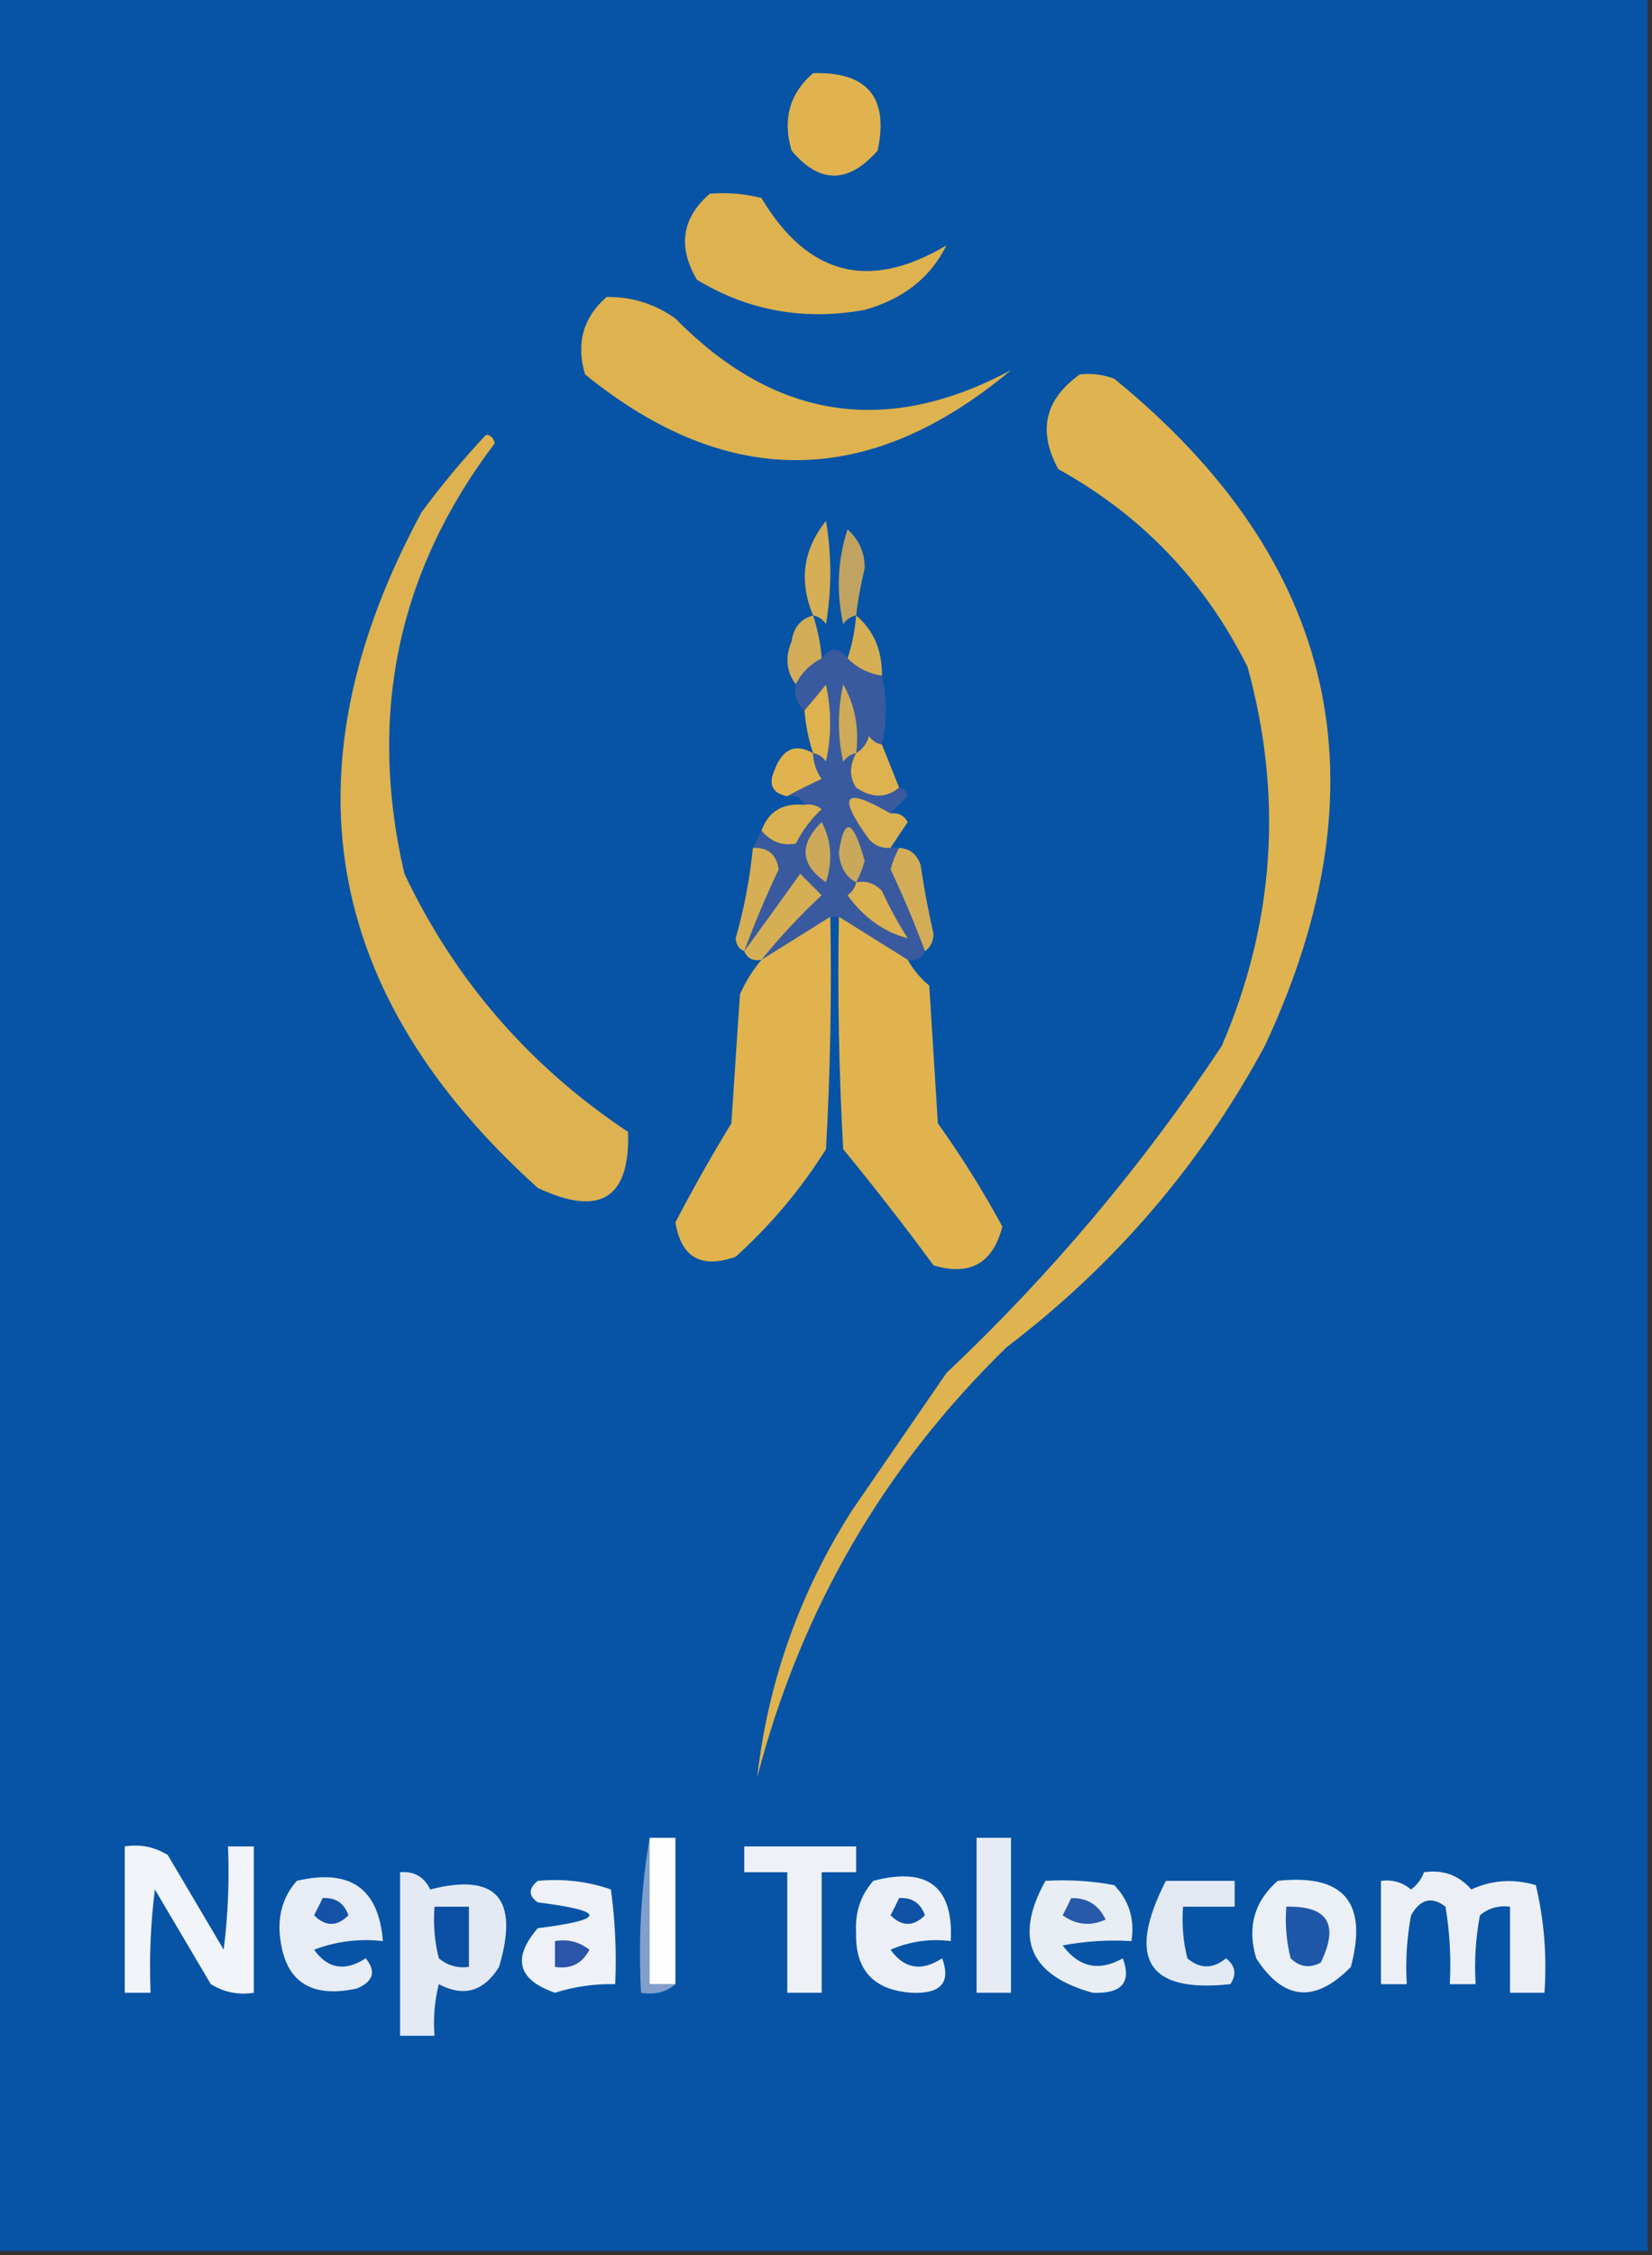
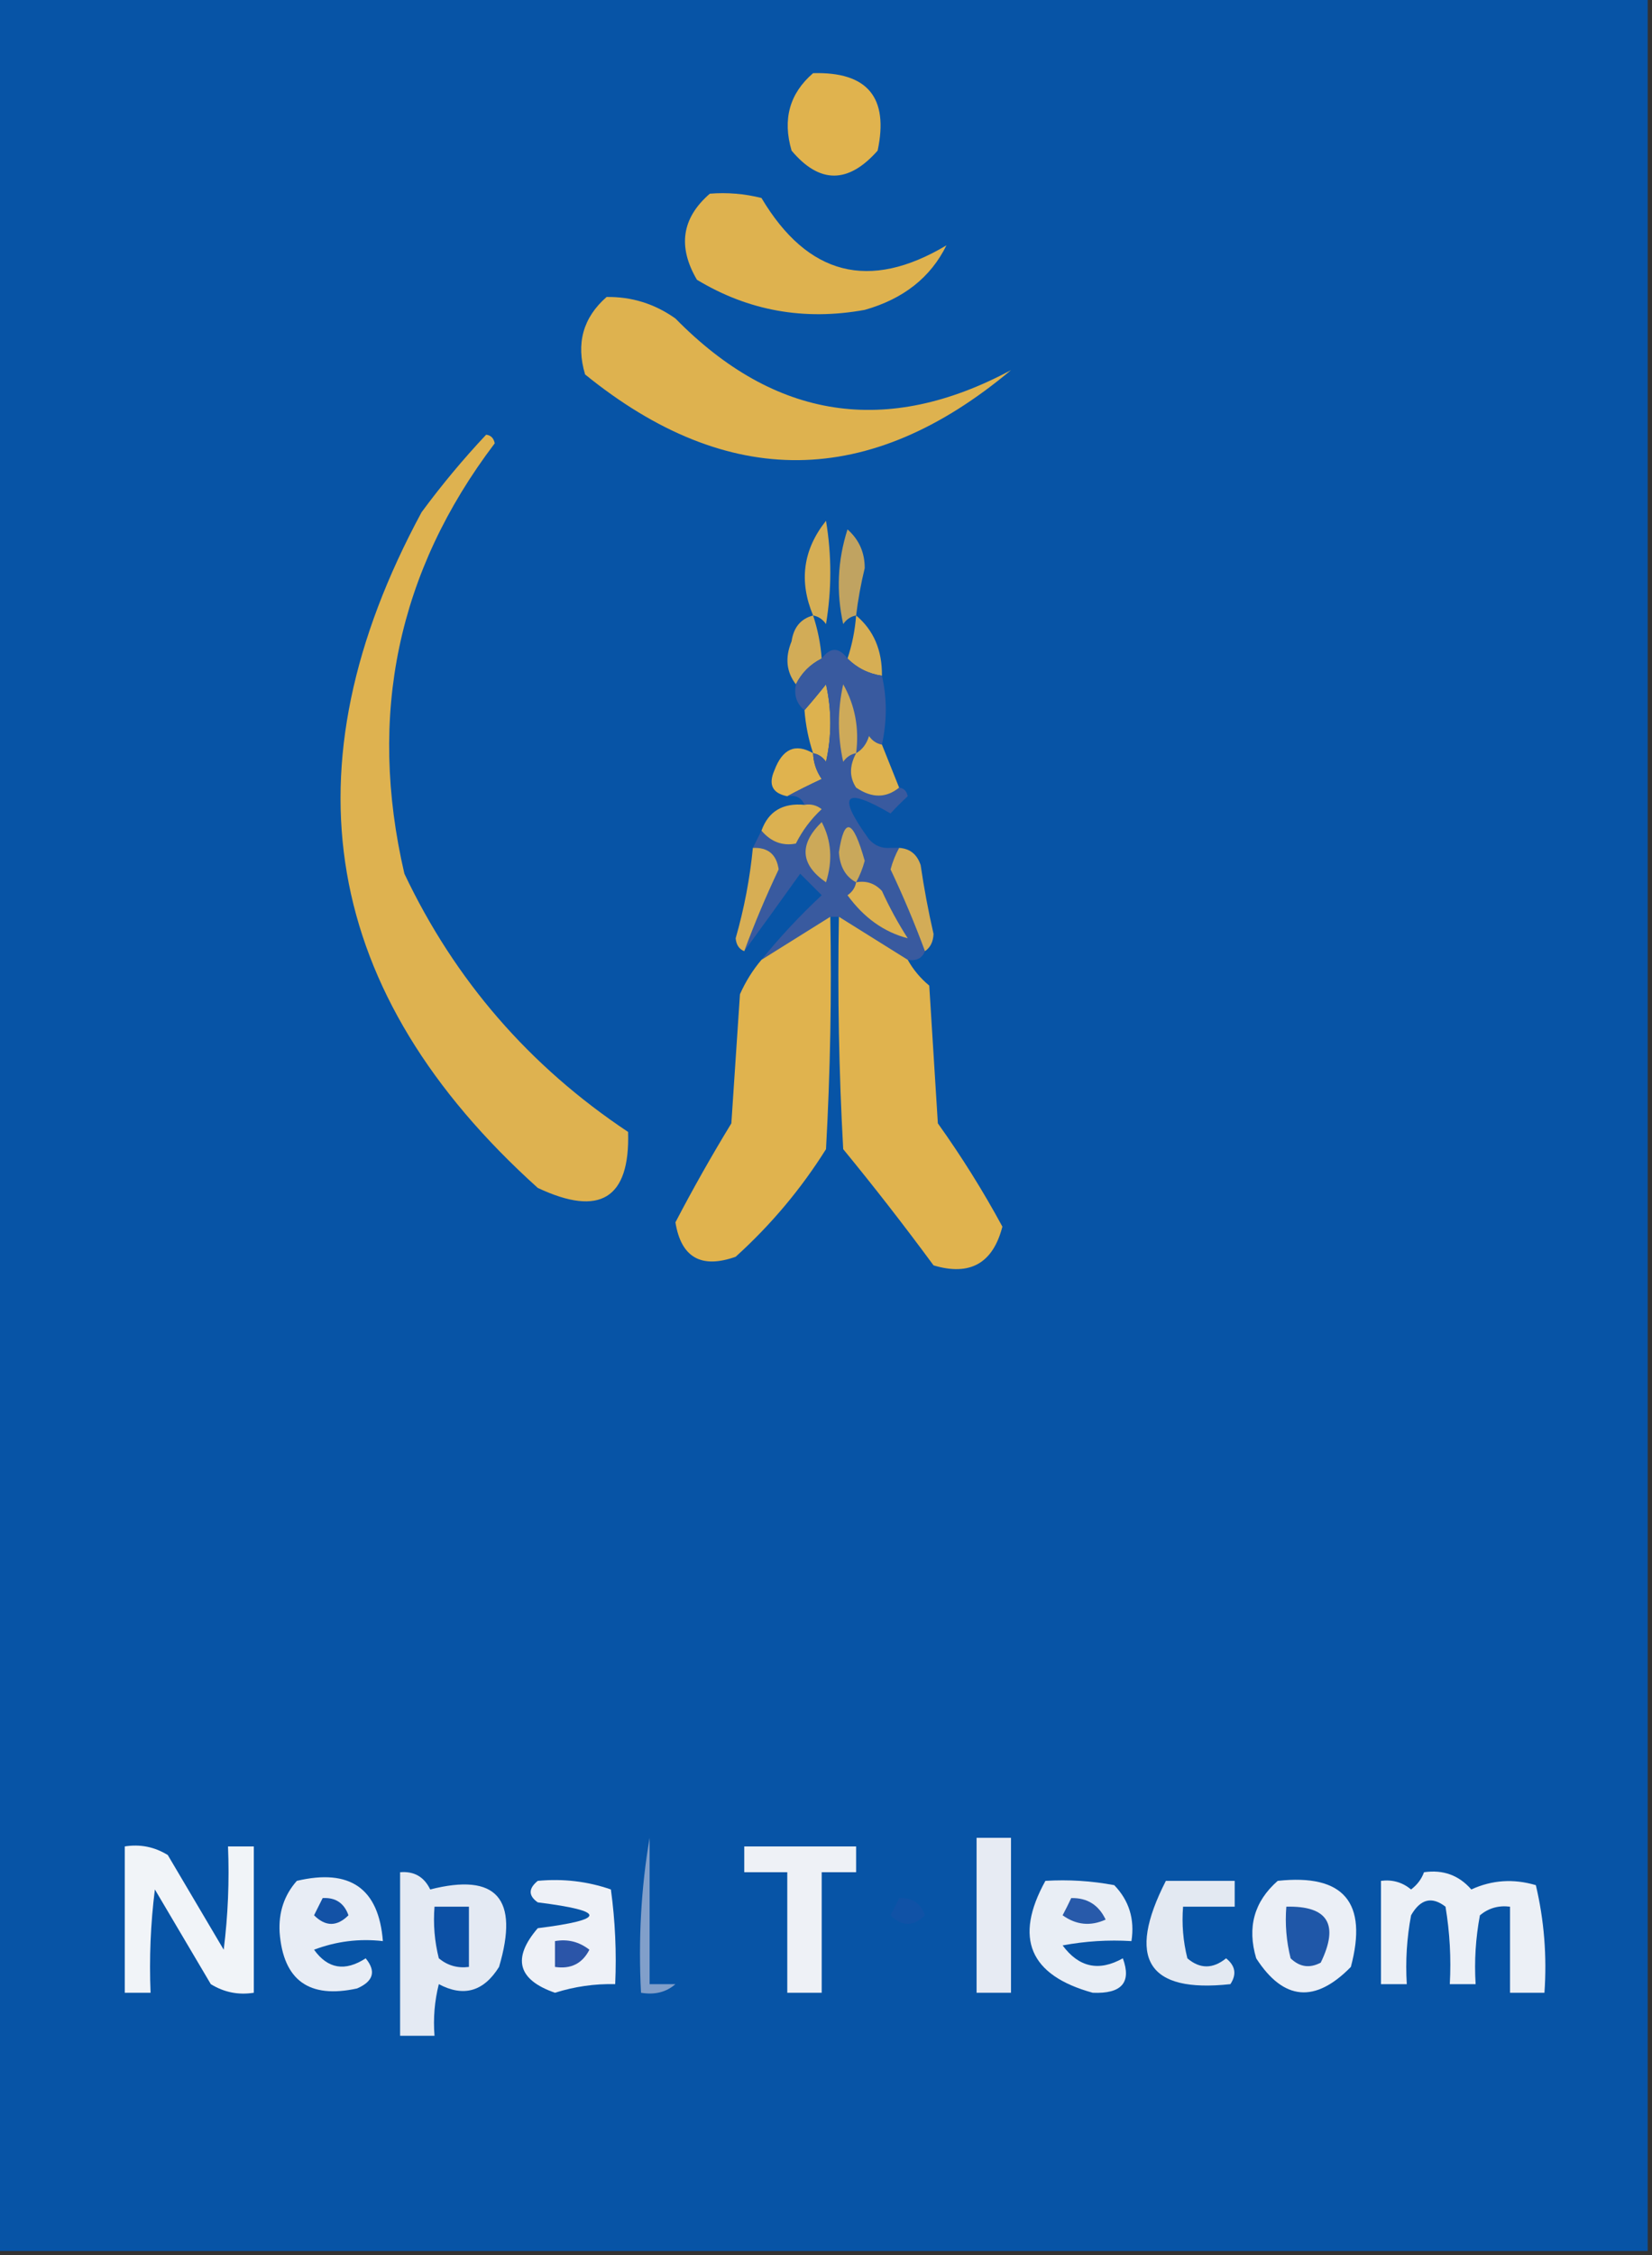
<svg xmlns="http://www.w3.org/2000/svg" version="1.1" width="192px" height="262px" style="shape-rendering:geometricPrecision; text-rendering:geometricPrecision; image-rendering:optimizeQuality; fill-rule:evenodd; clip-rule:evenodd">
  <rect width="100%" height="100%" fill="#333333" stroke="none" />
  <g>
    <path style="opacity:1" fill="#0754a6" d="M -0.5,-0.5 C 63.5,-0.5 127.5,-0.5 191.5,-0.5C 191.5,86.833 191.5,174.167 191.5,261.5C 127.5,261.5 63.5,261.5 -0.5,261.5C -0.5,174.167 -0.5,86.833 -0.5,-0.5 Z" />
  </g>
  <g>
    <path style="opacity:1" fill="#e0b34e" d="M 94.5,8.5 C 100.82,8.32 103.32,11.32 102,17.5C 98.582,21.367 95.249,21.367 92,17.5C 90.93,13.858 91.764,10.858 94.5,8.5 Z" />
  </g>
  <g>
    <path style="opacity:1" fill="#deb24f" d="M 82.5,22.5 C 84.527,22.338 86.527,22.505 88.5,23C 93.873,32.016 101.039,33.85 110,28.5C 108.163,32.229 104.996,34.729 100.5,36C 93.47,37.277 86.97,36.111 81,32.5C 78.739,28.654 79.239,25.32 82.5,22.5 Z" />
  </g>
  <g>
    <path style="opacity:1" fill="#deb24f" d="M 70.5,34.5 C 73.424,34.46 76.091,35.293 78.5,37C 90.03,48.75 103.03,50.75 117.5,43C 101.069,56.773 84.569,56.94 68,43.5C 66.927,39.9 67.76,36.9 70.5,34.5 Z" />
  </g>
  <g>
-     <path style="opacity:1" fill="#dfb34f" d="M 125.5,43.5 C 126.873,43.343 128.207,43.51 129.5,44C 155.464,65.138 161.297,90.971 147,121.5C 139.563,135.278 129.563,146.944 117,156.5C 102.702,170.423 93.035,187.09 88,206.5C 89.262,195.385 92.928,185.052 99,175.5C 102.667,170.167 106.333,164.833 110,159.5C 122.17,148.005 132.837,135.338 142,121.5C 148.138,107.211 149.138,92.544 145,77.5C 140.053,67.553 132.72,59.886 123,54.5C 120.584,50.078 121.417,46.411 125.5,43.5 Z" />
-   </g>
+     </g>
  <g>
    <path style="opacity:1" fill="#c0a361" d="M 99.5,71.5 C 98.883,71.611 98.383,71.944 98,72.5C 97.175,68.789 97.341,65.122 98.5,61.5C 99.84,62.688 100.507,64.188 100.5,66C 100.057,67.825 99.723,69.658 99.5,71.5 Z" />
  </g>
  <g>
    <path style="opacity:1" fill="#d5ae55" d="M 94.5,71.5 C 92.832,67.513 93.332,63.846 96,60.5C 96.667,64.5 96.667,68.5 96,72.5C 95.617,71.944 95.117,71.611 94.5,71.5 Z" />
  </g>
  <g>
    <path style="opacity:1" fill="#deb250" d="M 56.5,50.5 C 57.043,50.56 57.376,50.893 57.5,51.5C 46.212,66.387 42.712,83.053 47,101.5C 52.863,113.866 61.529,123.866 73,131.5C 73.229,139.239 69.729,141.406 62.5,138C 37.421,115.415 32.921,89.248 49,59.5C 51.335,56.335 53.835,53.335 56.5,50.5 Z" />
  </g>
  <g>
    <path style="opacity:1" fill="#d6ae54" d="M 99.5,71.5 C 101.536,73.206 102.536,75.539 102.5,78.5C 100.938,78.267 99.605,77.6 98.5,76.5C 99.038,74.883 99.371,73.216 99.5,71.5 Z" />
  </g>
  <g>
    <path style="opacity:1" fill="#d2ac57" d="M 94.5,71.5 C 95.038,73.117 95.371,74.784 95.5,76.5C 94.167,77.167 93.167,78.167 92.5,79.5C 91.387,78.054 91.22,76.387 92,74.5C 92.236,72.881 93.069,71.881 94.5,71.5 Z" />
  </g>
  <g>
    <path style="opacity:1" fill="#ddb24f" d="M 94.5,87.5 C 93.962,85.883 93.629,84.216 93.5,82.5C 94.315,81.571 95.148,80.571 96,79.5C 96.667,82.5 96.667,85.5 96,88.5C 95.617,87.944 95.117,87.611 94.5,87.5 Z" />
  </g>
  <g>
    <path style="opacity:1" fill="#e0b34e" d="M 94.5,87.5 C 94.539,88.583 94.873,89.583 95.5,90.5C 94.051,91.172 92.718,91.839 91.5,92.5C 89.775,92.157 89.275,91.157 90,89.5C 90.939,86.985 92.439,86.318 94.5,87.5 Z" />
  </g>
  <g>
    <path style="opacity:1" fill="#395a9f" d="M 98.5,76.5 C 99.605,77.6 100.938,78.267 102.5,78.5C 103.097,81.096 103.097,83.763 102.5,86.5C 101.883,86.389 101.383,86.056 101,85.5C 100.722,86.416 100.222,87.082 99.5,87.5C 98.708,88.967 98.708,90.3 99.5,91.5C 101.316,92.735 102.983,92.735 104.5,91.5C 105.043,91.56 105.376,91.893 105.5,92.5C 104.757,93.182 104.091,93.849 103.5,94.5C 98.078,91.332 97.245,92.332 101,97.5C 101.671,98.252 102.504,98.586 103.5,98.5C 103.833,98.5 104.167,98.5 104.5,98.5C 104.077,99.265 103.743,100.098 103.5,101C 104.984,104.13 106.317,107.297 107.5,110.5C 107.158,111.338 106.492,111.672 105.5,111.5C 102.833,109.833 100.167,108.167 97.5,106.5C 97.167,106.5 96.833,106.5 96.5,106.5C 93.833,108.167 91.167,109.833 88.5,111.5C 90.628,108.87 92.961,106.37 95.5,104C 94.667,103.167 93.833,102.333 93,101.5C 90.812,104.567 88.645,107.567 86.5,110.5C 87.683,107.297 89.016,104.13 90.5,101C 90.252,99.251 89.252,98.418 87.5,98.5C 87.833,97.833 88.167,97.167 88.5,96.5C 89.601,97.8 90.934,98.3 92.5,98C 93.257,96.488 94.257,95.154 95.5,94C 94.906,93.536 94.239,93.369 93.5,93.5C 93.158,92.662 92.492,92.328 91.5,92.5C 92.718,91.839 94.051,91.172 95.5,90.5C 94.873,89.583 94.539,88.583 94.5,87.5C 95.117,87.611 95.617,87.944 96,88.5C 96.667,85.5 96.667,82.5 96,79.5C 95.148,80.571 94.315,81.571 93.5,82.5C 92.596,81.791 92.263,80.791 92.5,79.5C 93.167,78.167 94.167,77.167 95.5,76.5C 96.5,75.167 97.5,75.167 98.5,76.5 Z" />
  </g>
  <g>
    <path style="opacity:1" fill="#ceaa59" d="M 99.5,87.5 C 98.883,87.611 98.383,87.944 98,88.5C 97.333,85.5 97.333,82.5 98,79.5C 99.375,81.937 99.875,84.603 99.5,87.5 Z" />
  </g>
  <g>
    <path style="opacity:1" fill="#deb24f" d="M 102.5,86.5 C 103.167,88.167 103.833,89.833 104.5,91.5C 102.983,92.735 101.316,92.735 99.5,91.5C 98.708,90.3 98.708,88.967 99.5,87.5C 100.222,87.082 100.722,86.416 101,85.5C 101.383,86.056 101.883,86.389 102.5,86.5 Z" />
  </g>
  <g>
    <path style="opacity:1" fill="#dbb151" d="M 93.5,93.5 C 94.239,93.369 94.906,93.536 95.5,94C 94.257,95.154 93.257,96.488 92.5,98C 90.934,98.3 89.601,97.8 88.5,96.5C 89.3,94.259 90.966,93.259 93.5,93.5 Z" />
  </g>
  <g>
    <path style="opacity:1" fill="#cca959" d="M 95.5,95.5 C 96.629,97.628 96.796,99.962 96,102.5C 93.014,100.431 92.847,98.097 95.5,95.5 Z" />
  </g>
  <g>
-     <path style="opacity:1" fill="#dab051" d="M 103.5,94.5 C 104.376,94.369 105.043,94.703 105.5,95.5C 104.807,96.518 104.141,97.518 103.5,98.5C 102.504,98.586 101.671,98.252 101,97.5C 97.245,92.332 98.078,91.332 103.5,94.5 Z" />
-   </g>
+     </g>
  <g>
    <path style="opacity:1" fill="#c9a85b" d="M 99.5,102.5 C 98.275,101.848 97.608,100.681 97.5,99C 98.131,94.824 99.131,95.157 100.5,100C 100.257,100.902 99.923,101.735 99.5,102.5 Z" />
  </g>
  <g>
    <path style="opacity:1" fill="#d7ae54" d="M 87.5,98.5 C 89.252,98.418 90.252,99.251 90.5,101C 89.016,104.13 87.683,107.297 86.5,110.5C 85.903,110.265 85.57,109.765 85.5,109C 86.489,105.553 87.156,102.053 87.5,98.5 Z" />
  </g>
  <g>
    <path style="opacity:1" fill="#d3ac57" d="M 104.5,98.5 C 105.75,98.577 106.583,99.244 107,100.5C 107.392,103.188 107.892,105.855 108.5,108.5C 108.457,109.416 108.124,110.083 107.5,110.5C 106.317,107.297 104.984,104.13 103.5,101C 103.743,100.098 104.077,99.265 104.5,98.5 Z" />
  </g>
  <g>
-     <path style="opacity:1" fill="#d6ae54" d="M 88.5,111.5 C 87.508,111.672 86.842,111.338 86.5,110.5C 88.645,107.567 90.812,104.567 93,101.5C 93.833,102.333 94.667,103.167 95.5,104C 92.961,106.37 90.628,108.87 88.5,111.5 Z" />
-   </g>
+     </g>
  <g>
    <path style="opacity:1" fill="#dcb150" d="M 99.5,102.5 C 100.675,102.281 101.675,102.614 102.5,103.5C 103.373,105.413 104.373,107.247 105.5,109C 102.735,108.28 100.401,106.613 98.5,104C 99.056,103.617 99.389,103.117 99.5,102.5 Z" />
  </g>
  <g>
    <path style="opacity:1" fill="#e0b34e" d="M 96.5,106.5 C 96.666,115.506 96.5,124.506 96,133.5C 93.095,138.129 89.595,142.296 85.5,146C 81.492,147.416 79.159,146.082 78.5,142C 80.527,138.115 82.694,134.281 85,130.5C 85.333,125.5 85.667,120.5 86,115.5C 86.662,114.016 87.496,112.683 88.5,111.5C 91.167,109.833 93.833,108.167 96.5,106.5 Z" />
  </g>
  <g>
    <path style="opacity:1" fill="#e0b34e" d="M 97.5,106.5 C 100.167,108.167 102.833,109.833 105.5,111.5C 106.122,112.627 106.955,113.627 108,114.5C 108.333,119.833 108.667,125.167 109,130.5C 111.765,134.37 114.265,138.37 116.5,142.5C 115.398,146.767 112.731,148.267 108.5,147C 105.121,142.41 101.621,137.91 98,133.5C 97.5,124.506 97.334,115.506 97.5,106.5 Z" />
  </g>
  <g>
    <path style="opacity:1" fill="#819fca" d="M 75.5,213.5 C 75.5,219.167 75.5,224.833 75.5,230.5C 76.5,230.5 77.5,230.5 78.5,230.5C 77.432,231.434 76.099,231.768 74.5,231.5C 74.177,225.31 74.51,219.31 75.5,213.5 Z" />
  </g>
  <g>
-     <path style="opacity:1" fill="#fdfdfd" d="M 75.5,213.5 C 76.5,213.5 77.5,213.5 78.5,213.5C 78.5,219.167 78.5,224.833 78.5,230.5C 77.5,230.5 76.5,230.5 75.5,230.5C 75.5,224.833 75.5,219.167 75.5,213.5 Z" />
-   </g>
+     </g>
  <g>
    <path style="opacity:1" fill="#eef1f6" d="M 86.5,214.5 C 90.833,214.5 95.167,214.5 99.5,214.5C 99.5,215.5 99.5,216.5 99.5,217.5C 98.167,217.5 96.833,217.5 95.5,217.5C 95.5,222.167 95.5,226.833 95.5,231.5C 94.167,231.5 92.833,231.5 91.5,231.5C 91.5,226.833 91.5,222.167 91.5,217.5C 89.833,217.5 88.167,217.5 86.5,217.5C 86.5,216.5 86.5,215.5 86.5,214.5 Z" />
  </g>
  <g>
    <path style="opacity:1" fill="#e7ebf3" d="M 113.5,213.5 C 114.833,213.5 116.167,213.5 117.5,213.5C 117.5,219.5 117.5,225.5 117.5,231.5C 116.167,231.5 114.833,231.5 113.5,231.5C 113.5,225.5 113.5,219.5 113.5,213.5 Z" />
  </g>
  <g>
    <path style="opacity:1" fill="#f1f4f8" d="M 14.5,214.5 C 16.288,214.215 17.955,214.548 19.5,215.5C 21.667,219.167 23.833,222.833 26,226.5C 26.499,222.514 26.666,218.514 26.5,214.5C 27.5,214.5 28.5,214.5 29.5,214.5C 29.5,220.167 29.5,225.833 29.5,231.5C 27.712,231.785 26.045,231.452 24.5,230.5C 22.333,226.833 20.167,223.167 18,219.5C 17.501,223.486 17.334,227.486 17.5,231.5C 16.5,231.5 15.5,231.5 14.5,231.5C 14.5,225.833 14.5,220.167 14.5,214.5 Z" />
  </g>
  <g>
    <path style="opacity:1" fill="#e8edf5" d="M 34.5,218.5 C 40.686,217.042 44.019,219.375 44.5,225.5C 41.753,225.187 39.087,225.52 36.5,226.5C 38.099,228.729 40.099,229.062 42.5,227.5C 43.739,229.007 43.405,230.174 41.5,231C 35.923,232.223 32.923,230.056 32.5,224.5C 32.363,222.159 33.03,220.159 34.5,218.5 Z" />
  </g>
  <g>
    <path style="opacity:1" fill="#e4eaf3" d="M 46.5,217.5 C 48.124,217.36 49.29,218.027 50,219.5C 57.697,217.539 60.364,220.539 58,228.5C 56.214,231.362 53.881,232.028 51,230.5C 50.505,232.473 50.338,234.473 50.5,236.5C 49.167,236.5 47.833,236.5 46.5,236.5C 46.5,230.167 46.5,223.833 46.5,217.5 Z" />
  </g>
  <g>
    <path style="opacity:1" fill="#eef1f7" d="M 62.5,218.5 C 65.448,218.223 68.281,218.556 71,219.5C 71.499,223.152 71.665,226.818 71.5,230.5C 69.115,230.443 66.782,230.777 64.5,231.5C 60.165,229.993 59.498,227.493 62.5,224C 70.5,223 70.5,222 62.5,221C 61.402,220.23 61.402,219.397 62.5,218.5 Z" />
  </g>
  <g>
-     <path style="opacity:1" fill="#ecf0f6" d="M 101.5,218.5 C 107.826,216.841 110.826,219.174 110.5,225.5C 108.076,225.192 105.743,225.526 103.5,226.5C 105.099,228.729 107.099,229.062 109.5,227.5C 110.529,230.308 109.362,231.642 106,231.5C 101.547,231.216 99.381,228.883 99.5,224.5C 99.363,222.159 100.03,220.159 101.5,218.5 Z" />
-   </g>
+     </g>
  <g>
    <path style="opacity:1" fill="#e9eef5" d="M 121.5,218.5 C 124.187,218.336 126.854,218.503 129.5,219C 131.229,220.789 131.896,222.956 131.5,225.5C 128.813,225.336 126.146,225.503 123.5,226C 125.393,228.557 127.727,229.057 130.5,227.5C 131.529,230.308 130.362,231.642 127,231.5C 119.656,229.48 117.823,225.147 121.5,218.5 Z" />
  </g>
  <g>
    <path style="opacity:1" fill="#e3e9f2" d="M 135.5,218.5 C 138.167,218.5 140.833,218.5 143.5,218.5C 143.5,219.5 143.5,220.5 143.5,221.5C 141.5,221.5 139.5,221.5 137.5,221.5C 137.338,223.527 137.505,225.527 138,227.5C 139.458,228.747 140.958,228.747 142.5,227.5C 143.583,228.365 143.749,229.365 143,230.5C 133.38,231.551 130.88,227.551 135.5,218.5 Z" />
  </g>
  <g>
    <path style="opacity:1" fill="#ebeff6" d="M 148.5,218.5 C 156.166,217.668 158.999,221.002 157,228.5C 152.837,232.747 149.171,232.414 146,227.5C 144.927,223.9 145.76,220.9 148.5,218.5 Z" />
  </g>
  <g>
    <path style="opacity:1" fill="#ecf0f6" d="M 165.5,217.5 C 167.722,217.178 169.556,217.845 171,219.5C 173.401,218.398 175.901,218.231 178.5,219C 179.464,223.066 179.797,227.233 179.5,231.5C 178.167,231.5 176.833,231.5 175.5,231.5C 175.5,228.167 175.5,224.833 175.5,221.5C 174.178,221.33 173.011,221.663 172,222.5C 171.503,225.146 171.336,227.813 171.5,230.5C 170.5,230.5 169.5,230.5 168.5,230.5C 168.665,227.482 168.498,224.482 168,221.5C 166.413,220.273 165.079,220.606 164,222.5C 163.503,225.146 163.336,227.813 163.5,230.5C 162.5,230.5 161.5,230.5 160.5,230.5C 160.5,226.5 160.5,222.5 160.5,218.5C 161.822,218.33 162.989,218.663 164,219.5C 164.717,218.956 165.217,218.289 165.5,217.5 Z" />
  </g>
  <g>
    <path style="opacity:1" fill="#285aaa" d="M 124.5,220.5 C 126.359,220.461 127.692,221.294 128.5,223C 126.741,223.798 125.074,223.631 123.5,222.5C 123.863,221.817 124.196,221.15 124.5,220.5 Z" />
  </g>
  <g>
-     <path style="opacity:1" fill="#1352a6" d="M 37.5,220.5 C 38.995,220.415 39.995,221.081 40.5,222.5C 39.167,223.833 37.833,223.833 36.5,222.5C 36.863,221.817 37.196,221.15 37.5,220.5 Z" />
+     <path style="opacity:1" fill="#1352a6" d="M 37.5,220.5 C 38.995,220.415 39.995,221.081 40.5,222.5C 39.167,223.833 37.833,223.833 36.5,222.5Z" />
  </g>
  <g>
    <path style="opacity:1" fill="#0c50a5" d="M 50.5,221.5 C 51.833,221.5 53.167,221.5 54.5,221.5C 54.5,223.833 54.5,226.167 54.5,228.5C 53.178,228.67 52.011,228.337 51,227.5C 50.505,225.527 50.338,223.527 50.5,221.5 Z" />
  </g>
  <g>
    <path style="opacity:1" fill="#1052a6" d="M 104.5,220.5 C 105.995,220.415 106.995,221.081 107.5,222.5C 106.167,223.833 104.833,223.833 103.5,222.5C 103.863,221.817 104.196,221.15 104.5,220.5 Z" />
  </g>
  <g>
    <path style="opacity:1" fill="#1f57a8" d="M 149.5,221.5 C 154.328,221.385 155.661,223.552 153.5,228C 152.216,228.684 151.049,228.517 150,227.5C 149.505,225.527 149.338,223.527 149.5,221.5 Z" />
  </g>
  <g>
    <path style="opacity:1" fill="#2b55a8" d="M 64.5,225.5 C 65.978,225.238 67.311,225.571 68.5,226.5C 67.68,228.111 66.346,228.778 64.5,228.5C 64.5,227.5 64.5,226.5 64.5,225.5 Z" />
  </g>
</svg>